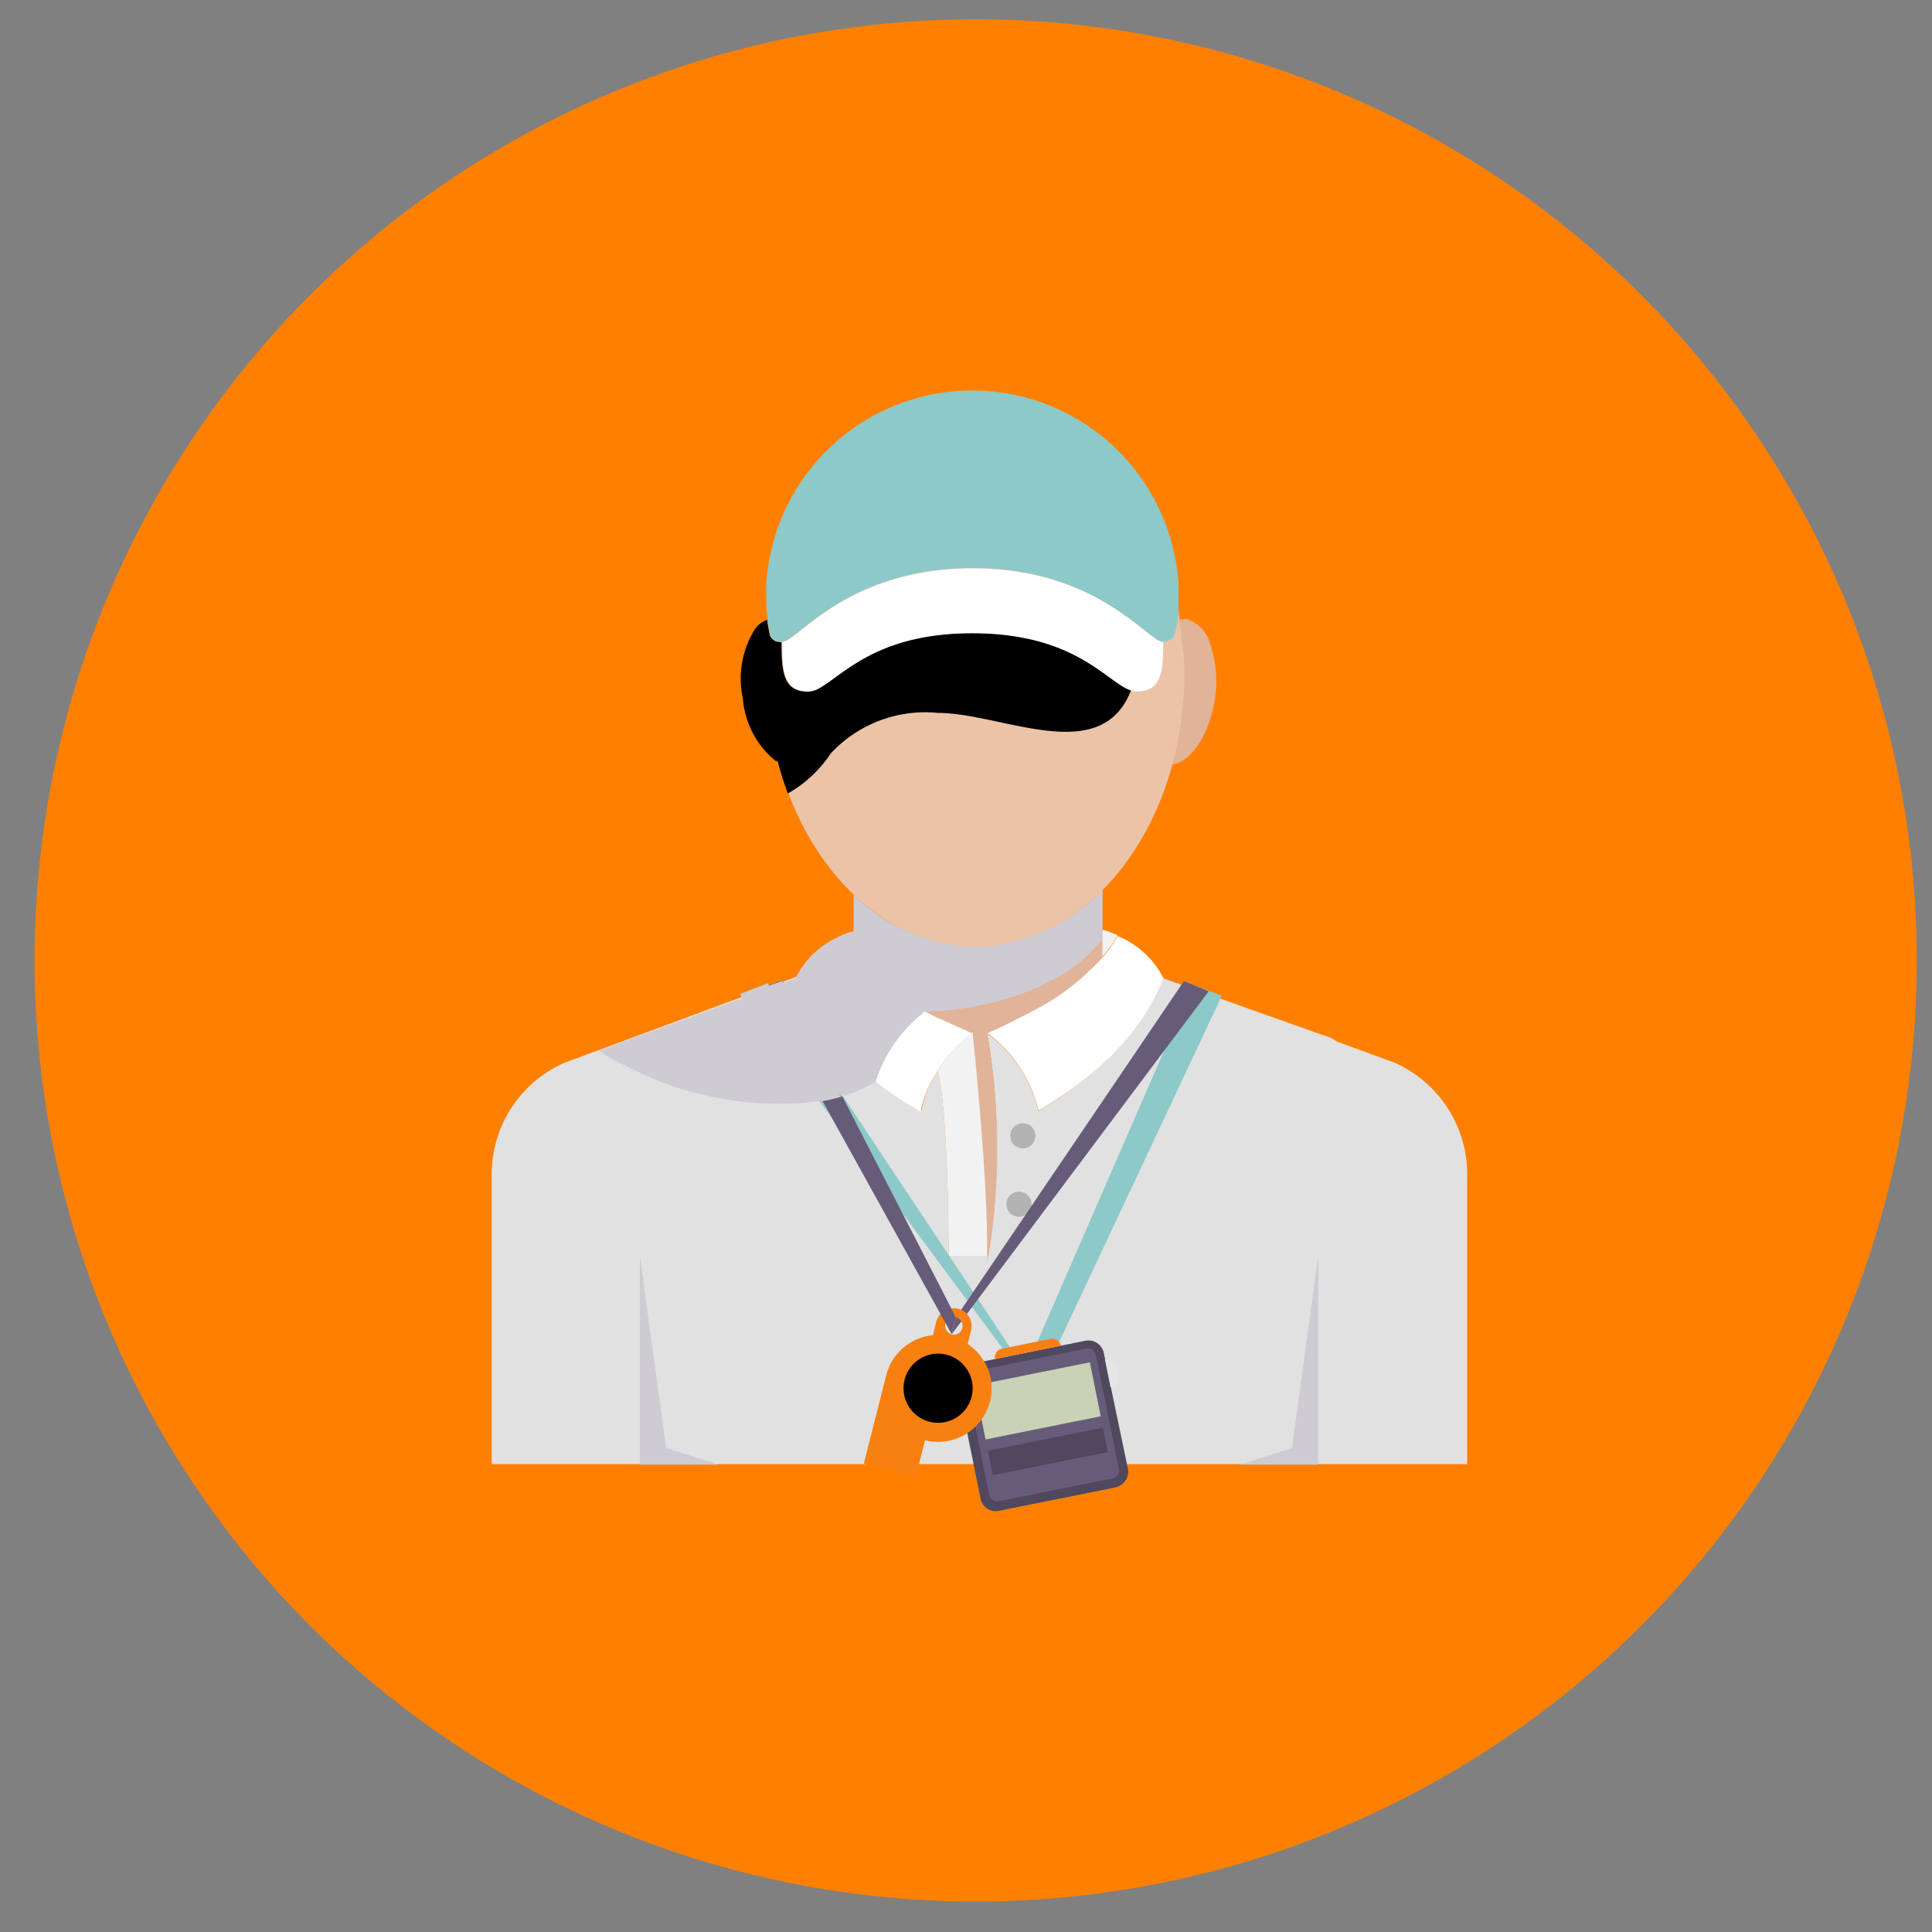
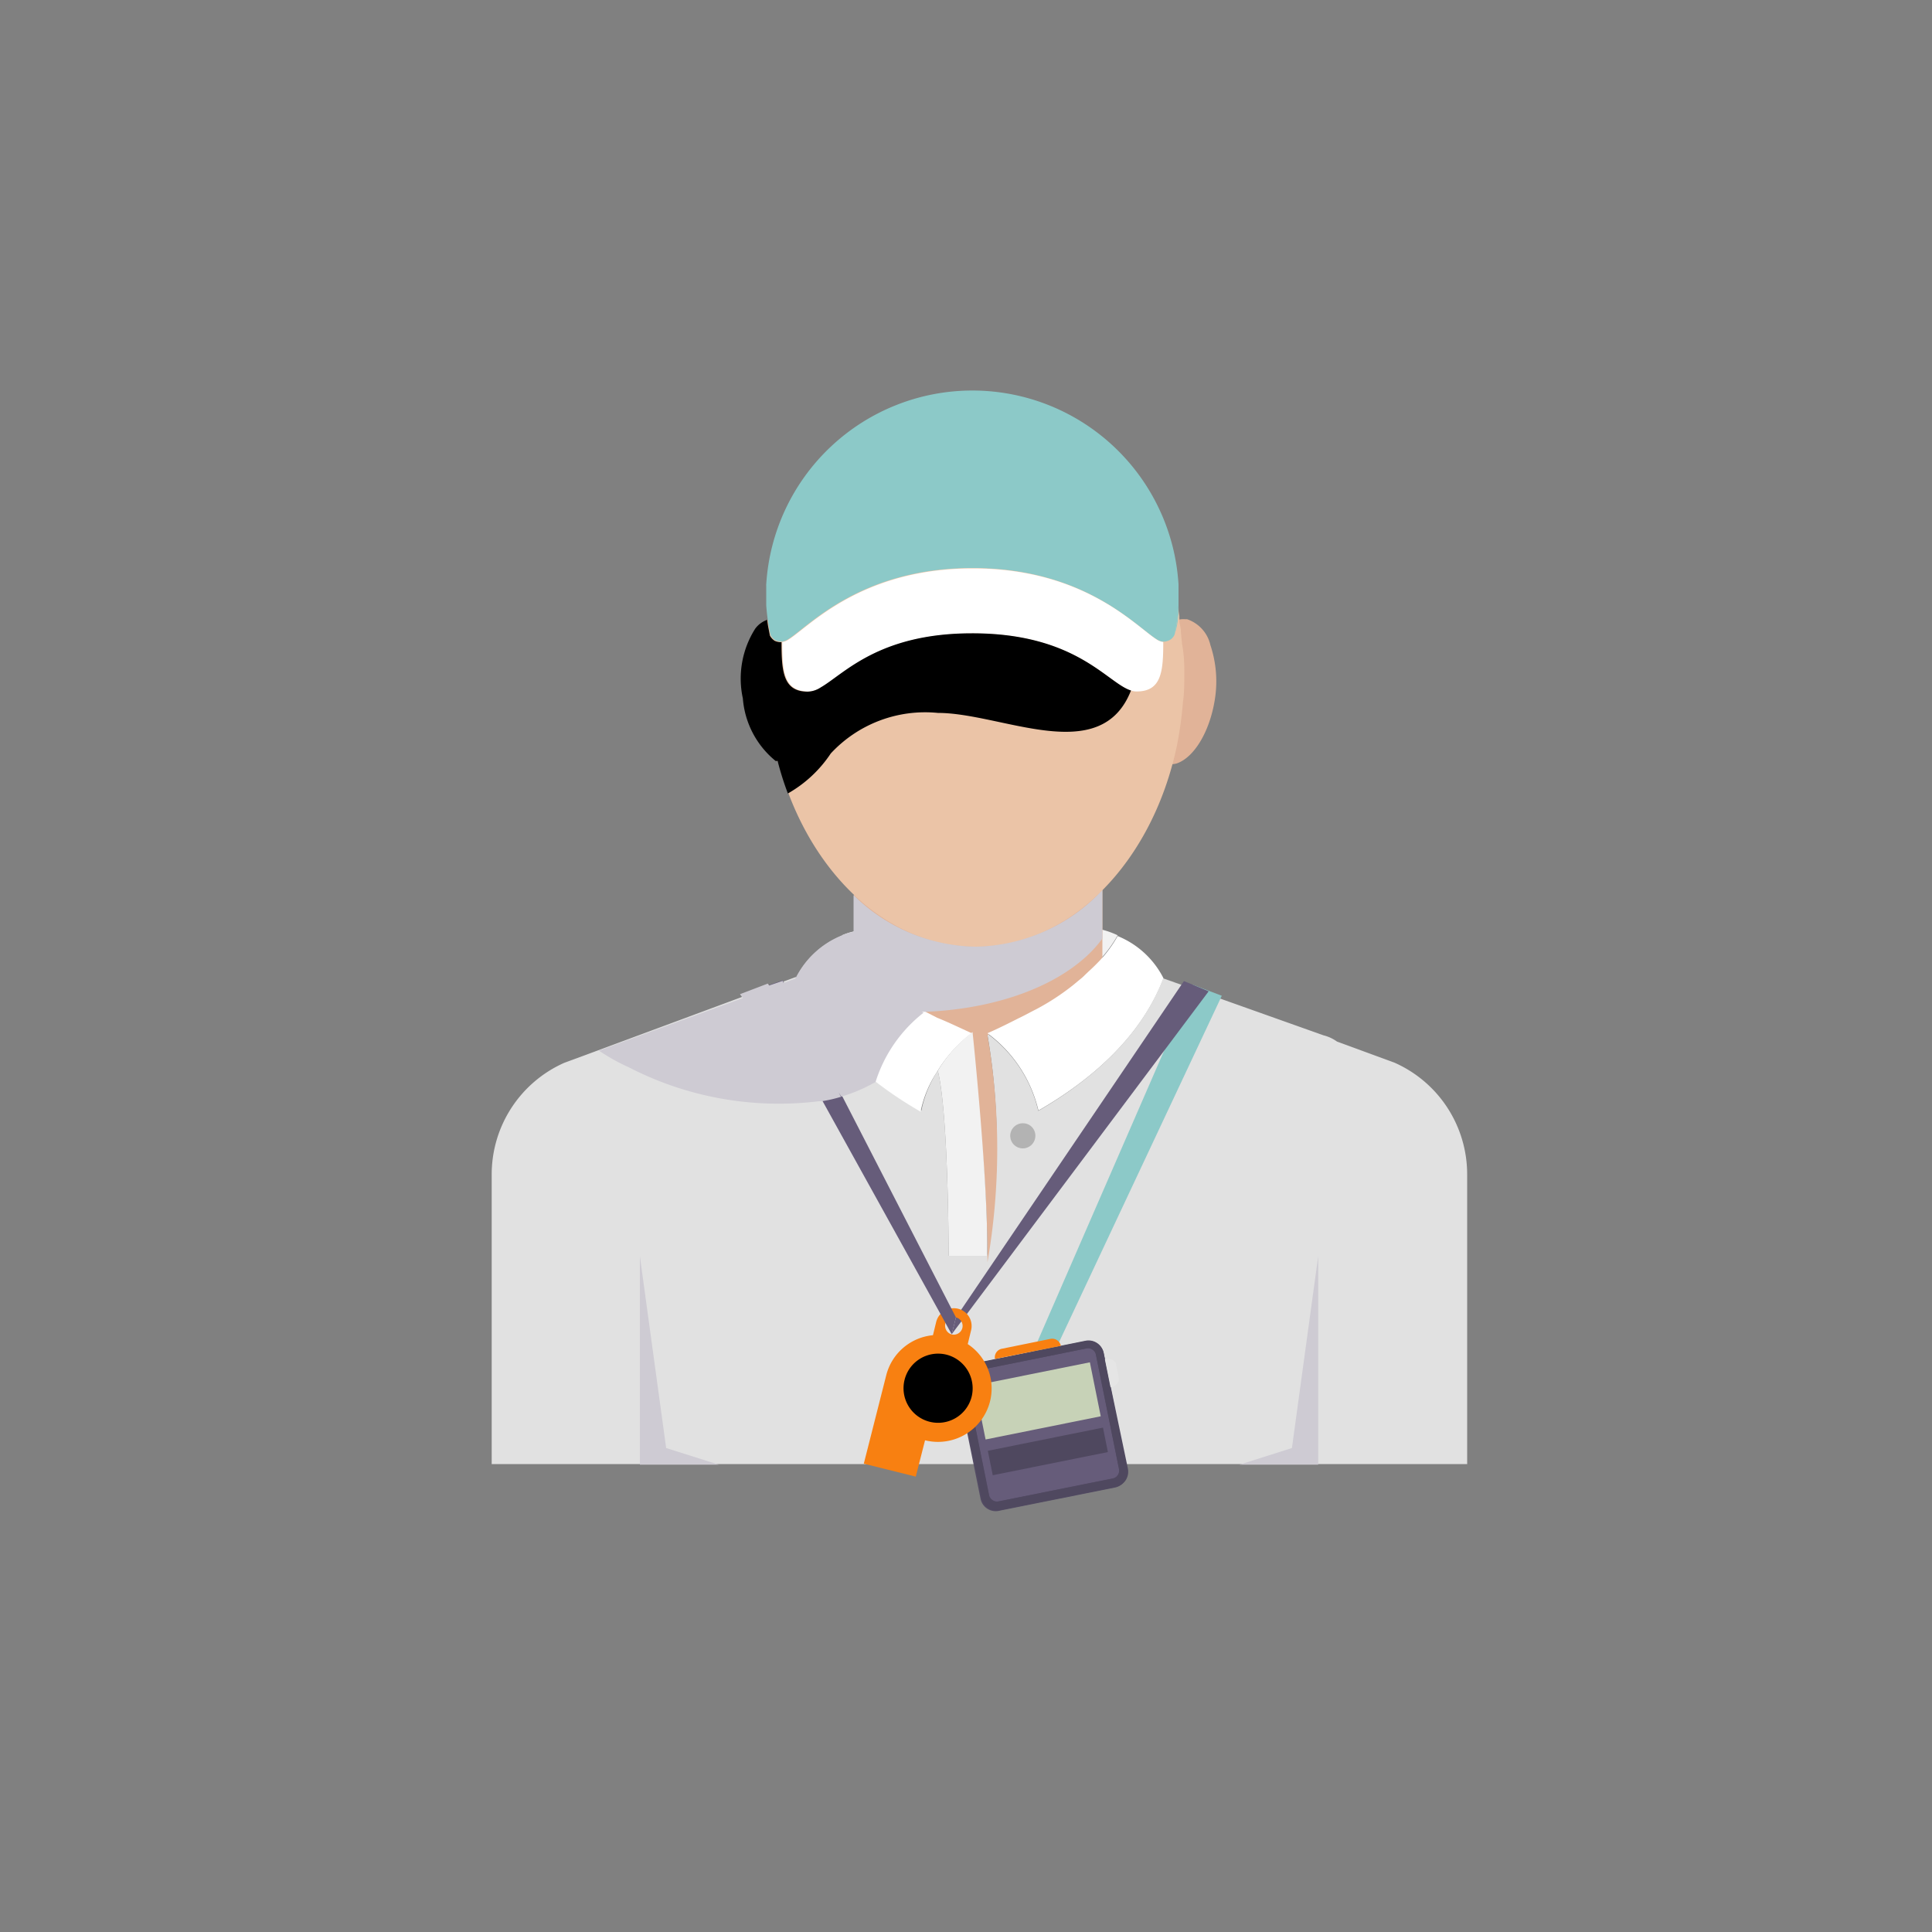
<svg xmlns="http://www.w3.org/2000/svg" viewBox="0 0 100 100" id="1147105138" class="svg u_1147105138" data-icon-custom="true" data-icon-name="atividade-colegio-sao-miguel-arcanjo.svg" data-hover-effect="zoomout">
  <rect x="0" y="0" width="100" height="100" fill="#808080" stroke="none" />
  <defs>
    <style>.cls-1-1147105138{isolation:isolate;}.cls-2-1147105138{fill:#ff8000;}.cls-3-1147105138{fill:#f2f2f2;}.cls-4-1147105138{fill:#e1e1e1;}.cls-5-1147105138{fill:#e1b398;}.cls-6-1147105138{fill:#fff;}.cls-7-1147105138{fill:#b3b3b3;}.cls-8-1147105138{fill:#ebc4a7;}.cls-9-1147105138{fill:#cecbd3;}.cls-17-1147105138,.cls-9{mix-blend-mode:multiply;}.cls-10-1147105138{fill:#8cc9c8;}.cls-11-1147105138{fill:#534b64;}.cls-12-1147105138{fill:#665c7a;}.cls-13-1147105138{fill:#4f485f;}.cls-14-1147105138{fill:#e5e5e5;}.cls-15-1147105138{fill:#c7d2b7;}.cls-16-1147105138{fill:#f88011;}.cls-17{fill:#ead5b8;}</style>
  </defs>
  <title>atividade-colegio-sao-miguel-arcanjo</title>
  <g class="cls-1-1147105138">
    <g id="Camada_5" data-name="Camada 5">
-       <path class="cls-2-1147105138" d="M99.21,49.69A48.71,48.71,0,1,1,50.5,1,48.7,48.7,0,0,1,99.21,49.69Z" />
      <path class="cls-3-1147105138" d="M57.85,48.41a6.58,6.58,0,0,1-.9,1.24c-.19-.11-.39-.21-.58-.3V48A4.48,4.48,0,0,1,57.85,48.41Z" />
      <path class="cls-3-1147105138" d="M44.83,48.12v1.57a1.25,1.25,0,0,0-.25.09,6.7,6.7,0,0,1-1-1.37A3.62,3.62,0,0,1,44.83,48.12Z" />
      <path class="cls-4-1147105138" d="M72.17,55l-.79-.29-2.18-.8a2,2,0,0,0-.69-.32l-6.44-2.29-.46-.16-1.4-.5c-1.14,3-3.67,5.23-6.47,6.86a6.85,6.85,0,0,0-2.64-4A33.68,33.68,0,0,1,51.1,65h-2s0-7.36-.56-9.58a5.83,5.83,0,0,0-.85,2.07c-.5-.3-1-.62-1.5-1a12.93,12.93,0,0,1-5-5.92L30,54.72l-.79.29a6.32,6.32,0,0,0-3.76,5.77v15H75.94v-15A6.32,6.32,0,0,0,72.17,55ZM33.09,53.63h0s0,0,0,0h0Z" />
      <path class="cls-5-1147105138" d="M57.06,45.75v4.58h-.65l-.14.12a1.56,1.56,0,0,1-.3.27l-.35.29a11.88,11.88,0,0,1-1.95,1.31l-.93.48c-.53.26-1.08.54-1.63.78a34.38,34.38,0,0,1,0,11.76v-.5c0-4-.82-11.26-.82-11.26-.61-.27-1.21-.56-1.78-.85-.27-.14-.54-.27-.79-.41A10.69,10.69,0,0,1,45.78,51l-.36-.29L45,50.33h-.8V45.75Z" />
      <path class="cls-6-1147105138" d="M50.3,53.48a7,7,0,0,0-1.8,2h0a5.79,5.79,0,0,0-.85,2.06c-2.81-1.62-5.34-3.86-6.47-6.87a4.62,4.62,0,0,1,2.36-2.22,6.7,6.7,0,0,0,1,1.37l.05.06.2.2c.22.21.44.43.69.63l.34.29a11.79,11.79,0,0,0,1.91,1.28l.78.4C49.11,52.92,49.7,53.21,50.3,53.48Z" />
      <path class="cls-6-1147105138" d="M60.22,50.63v0c-1.14,3-3.67,5.23-6.47,6.85a6.94,6.94,0,0,0-2.64-4c.55-.24,1.09-.51,1.6-.77.32-.15.62-.32.92-.47A12.24,12.24,0,0,0,55.53,51l.35-.29a2.43,2.43,0,0,0,.29-.26l.2-.19c.2-.18.39-.37.58-.57a6.58,6.58,0,0,0,.9-1.24A4.6,4.6,0,0,1,60.22,50.63Z" />
      <path class="cls-3-1147105138" d="M51.1,64.53V65h-2s0-7.36-.56-9.58h0a7,7,0,0,1,1.8-2S51.1,60.64,51.1,64.53Z" />
      <path class="cls-7-1147105138" d="M53.59,58.79a.65.65,0,1,1-.64-.65A.64.64,0,0,1,53.59,58.79Z" />
-       <path class="cls-7-1147105138" d="M53.39,62.32a.65.65,0,1,1-.65-.64A.65.65,0,0,1,53.39,62.32Z" />
      <path class="cls-5-1147105138" d="M41.07,39.56a1.27,1.27,0,0,1-.88-.19,4.58,4.58,0,0,1-1.7-3.22,4.88,4.88,0,0,1,.64-3.62,1.29,1.29,0,0,1,.77-.5h0a.77.77,0,0,1,.3,0,.52.52,0,0,1,.18,0h.05a1.6,1.6,0,0,1,.65.37,5.12,5.12,0,0,1,1.4,3C42.83,37.51,42.18,39.36,41.07,39.56Z" />
      <path class="cls-5-1147105138" d="M62.89,36.14c-.26,1.74-1.1,3.09-2,3.38a1.08,1.08,0,0,1-.56,0c-1.11-.2-1.76-2.05-1.44-4.13A5.53,5.53,0,0,1,60,32.69a1.45,1.45,0,0,1,.17-.18,2,2,0,0,1,.58-.4l.12,0a1.19,1.19,0,0,1,.46-.06l.11,0h0a1.84,1.84,0,0,1,1.21,1.34A5.92,5.92,0,0,1,62.89,36.14Z" />
      <path class="cls-8-1147105138" d="M61.3,34.69v.17c0,.49,0,1-.07,1.47a19.68,19.68,0,0,1-.31,2.25C59.67,44.56,55.47,49,50.5,49S41.28,44.5,40.06,38.44a18.19,18.19,0,0,1-.35-3.58v-.17A17.72,17.72,0,0,1,39.9,32c0-.31.1-.63.16-.93a15.67,15.67,0,0,1,1.72-4.7h0a16.4,16.4,0,0,1,8.71-2.77,16.56,16.56,0,0,1,8.73,2.77A16.22,16.22,0,0,1,60.92,31c0,.29.08.58.12.87a.19.19,0,0,1,0,.08.51.51,0,0,1,0,.13c0,.17.06.33.08.52a.22.22,0,0,1,0,.08l.06.63C61.26,33.74,61.3,34.2,61.3,34.69Z" />
      <polygon class="cls-4-1147105138" points="62.07 51.31 61.61 51.15 60.21 50.63 62.07 51.31" />
      <polygon class="cls-9-1147105138" points="33.12 75.81 33.12 65.02 34.48 74.95 37.2 75.81 33.12 75.81" />
      <polygon class="cls-9-1147105138" points="68.23 75.81 68.23 65.02 66.87 74.95 64.16 75.81 68.23 75.81" />
-       <polygon class="cls-10-1147105138" points="39.74 50.89 38.3 51.44 53.59 72.08 53.06 70.91 39.74 50.89" />
      <polygon class="cls-10-1147105138" points="61.74 50.97 63.24 51.54 53.59 72.08 53.06 70.91 61.74 50.97" />
      <path class="cls-11-1147105138" d="M57.12,70,58.32,76a.81.81,0,0,1-.63,1l-5.94,1.19a.8.8,0,0,1-1-.63l-1.2-5.93a.82.82,0,0,1,.64-1l5.93-1.2A.81.81,0,0,1,57.12,70Z" />
      <rect class="cls-12-1147105138" x="50.53" y="70.33" width="6.86" height="6.86" rx="0.4" transform="translate(-13.5 12.1) rotate(-11.39)" />
      <path class="cls-13-1147105138" d="M56.17,69.4l-5.93,1.2a.8.8,0,0,0-.63,1l1.19,5.93a.8.8,0,0,0,1,.63l5.94-1.19a.81.81,0,0,0,.63-1L57.12,70A.8.8,0,0,0,56.17,69.4Zm1.75,6.65a.42.42,0,0,1-.31.48l-5.94,1.19a.42.42,0,0,1-.48-.32L50,71.47a.41.41,0,0,1,.32-.48l5.93-1.2a.41.41,0,0,1,.47.32Z" />
      <path class="cls-14-1147105138" d="M49.67,71.87,50,73.32c-.28.05-.54,0-.57-.22l-.17-.81C49.19,72.12,49.39,71.93,49.67,71.87Z" />
      <path class="cls-14-1147105138" d="M57.76,70.58l.16.8c0,.18-.17.37-.44.42l-.29-1.44C57.46,70.3,57.72,70.4,57.76,70.58Z" />
      <rect class="cls-15-1147105138" x="50.67" y="71.09" width="6.08" height="2.85" transform="translate(-13.26 12.03) rotate(-11.39)" />
      <path class="cls-16-1147105138" d="M54.91,69.66l-3.41.68a.45.45,0,0,1,.36-.53l2.51-.51A.46.46,0,0,1,54.91,69.66Z" />
      <rect class="cls-13-1147105138" x="51.2" y="74.48" width="6.08" height="1.29" transform="translate(-13.76 12.18) rotate(-11.38)" />
      <polygon class="cls-12-1147105138" points="49.26 69.06 62.56 51.31 61.28 50.78 49.48 68.19 49.26 69.06" />
      <path class="cls-16-1147105138" d="M50.09,69.57l.17-.7a.92.92,0,0,0-.67-1.13.94.94,0,0,0-1.13.67l-.17.7a2.76,2.76,0,0,0-2.42,2.08l-1.16,4.57,2.69.67.48-1.88a2.78,2.78,0,0,0,3.36-2A2.75,2.75,0,0,0,50.09,69.57Zm-.83-.5a.47.47,0,0,1-.33-.56.44.44,0,0,1,.55-.32.45.45,0,0,1,.33.55A.46.46,0,0,1,49.26,69.07Z" />
      <path class="cls-17-1147105138" d="M50.29,72.3A1.79,1.79,0,1,1,49,70.12,1.8,1.8,0,0,1,50.29,72.3Z" />
      <polygon class="cls-12-1147105138" points="49.48 68.19 40.51 50.74 39.34 51.15 49.26 69.06 49.48 68.19" />
      <path class="cls-10-1147105138" d="M61,30.69c0,.22,0,.44,0,.65a9.43,9.43,0,0,1-.21,1.52v0a.57.57,0,0,1-.27.28.69.69,0,0,1-.34.07c-.78,0-3.34-3.81-9.85-3.81-5.77,0-8.45,3-9.51,3.67a.86.86,0,0,1-.34.14.78.78,0,0,1-.35-.07.73.73,0,0,1-.25-.27,11,11,0,0,1-.22-1.54c0-.22,0-.44,0-.66s0-.16,0-.25v-.11a.13.13,0,0,1,0-.06,10.69,10.69,0,0,1,21.34,0s0,0,0,.06v.11C61,30.53,61,30.61,61,30.69Z" />
      <path class="cls-10-1147105138" d="M61,31.34a4.19,4.19,0,0,1-.21,1.52A9.43,9.43,0,0,0,61,31.34Z" />
      <path class="cls-6-1147105138" d="M60.21,33.23c0,1.53-.09,2.56-1.38,2.56s-2.68-3-8.48-3-7.21,3-8.49,3-1.37-1-1.37-2.56a.74.74,0,0,0,.33-.13c1.08-.68,3.75-3.68,9.53-3.68s8.44,3,9.52,3.68A.77.77,0,0,0,60.21,33.23Z" />
      <path class="cls-17-1147105138" d="M58.54,35.74c-1.57,4-6.67,1.16-10,1.16A6.66,6.66,0,0,0,43,39a6.53,6.53,0,0,1-2.22,2.07,15.63,15.63,0,0,1-.53-1.68l-.1,0a4.63,4.63,0,0,1-1.7-3.24,4.82,4.82,0,0,1,.64-3.61,1.32,1.32,0,0,1,.62-.46,4.5,4.5,0,0,0,.08.51l.06.31a.73.73,0,0,0,.25.27.78.78,0,0,0,.35.07c0,1.53.09,2.56,1.36,2.56a1.3,1.3,0,0,0,.67-.22c1.21-.7,3-2.8,7.82-2.8C55.71,32.77,57.31,35.36,58.54,35.74Z" />
      <path class="cls-9-1147105138" d="M50.5,49a9.2,9.2,0,0,1-6.32-2.67v1.9a2.42,2.42,0,0,0-.64.2,4.6,4.6,0,0,0-2.37,2.22h0l-.61.23-.05-.11-.7.24-.07-.1-1.44.55.15.2L31,54.38a10.45,10.45,0,0,0,1.56.87A16.94,16.94,0,0,0,42.38,57l.15,0a7,7,0,0,0,1-.23l-.12-.22.14.21A8.14,8.14,0,0,0,45.32,56h0a7.34,7.34,0,0,1,2.48-3.58l-.08-.05h.17c3-.11,6.4-1,8.48-3a6.4,6.4,0,0,0,.69-.79V46.07A9.22,9.22,0,0,1,50.5,49ZM33.09,53.64h0Z" />
    </g>
  </g>
</svg>